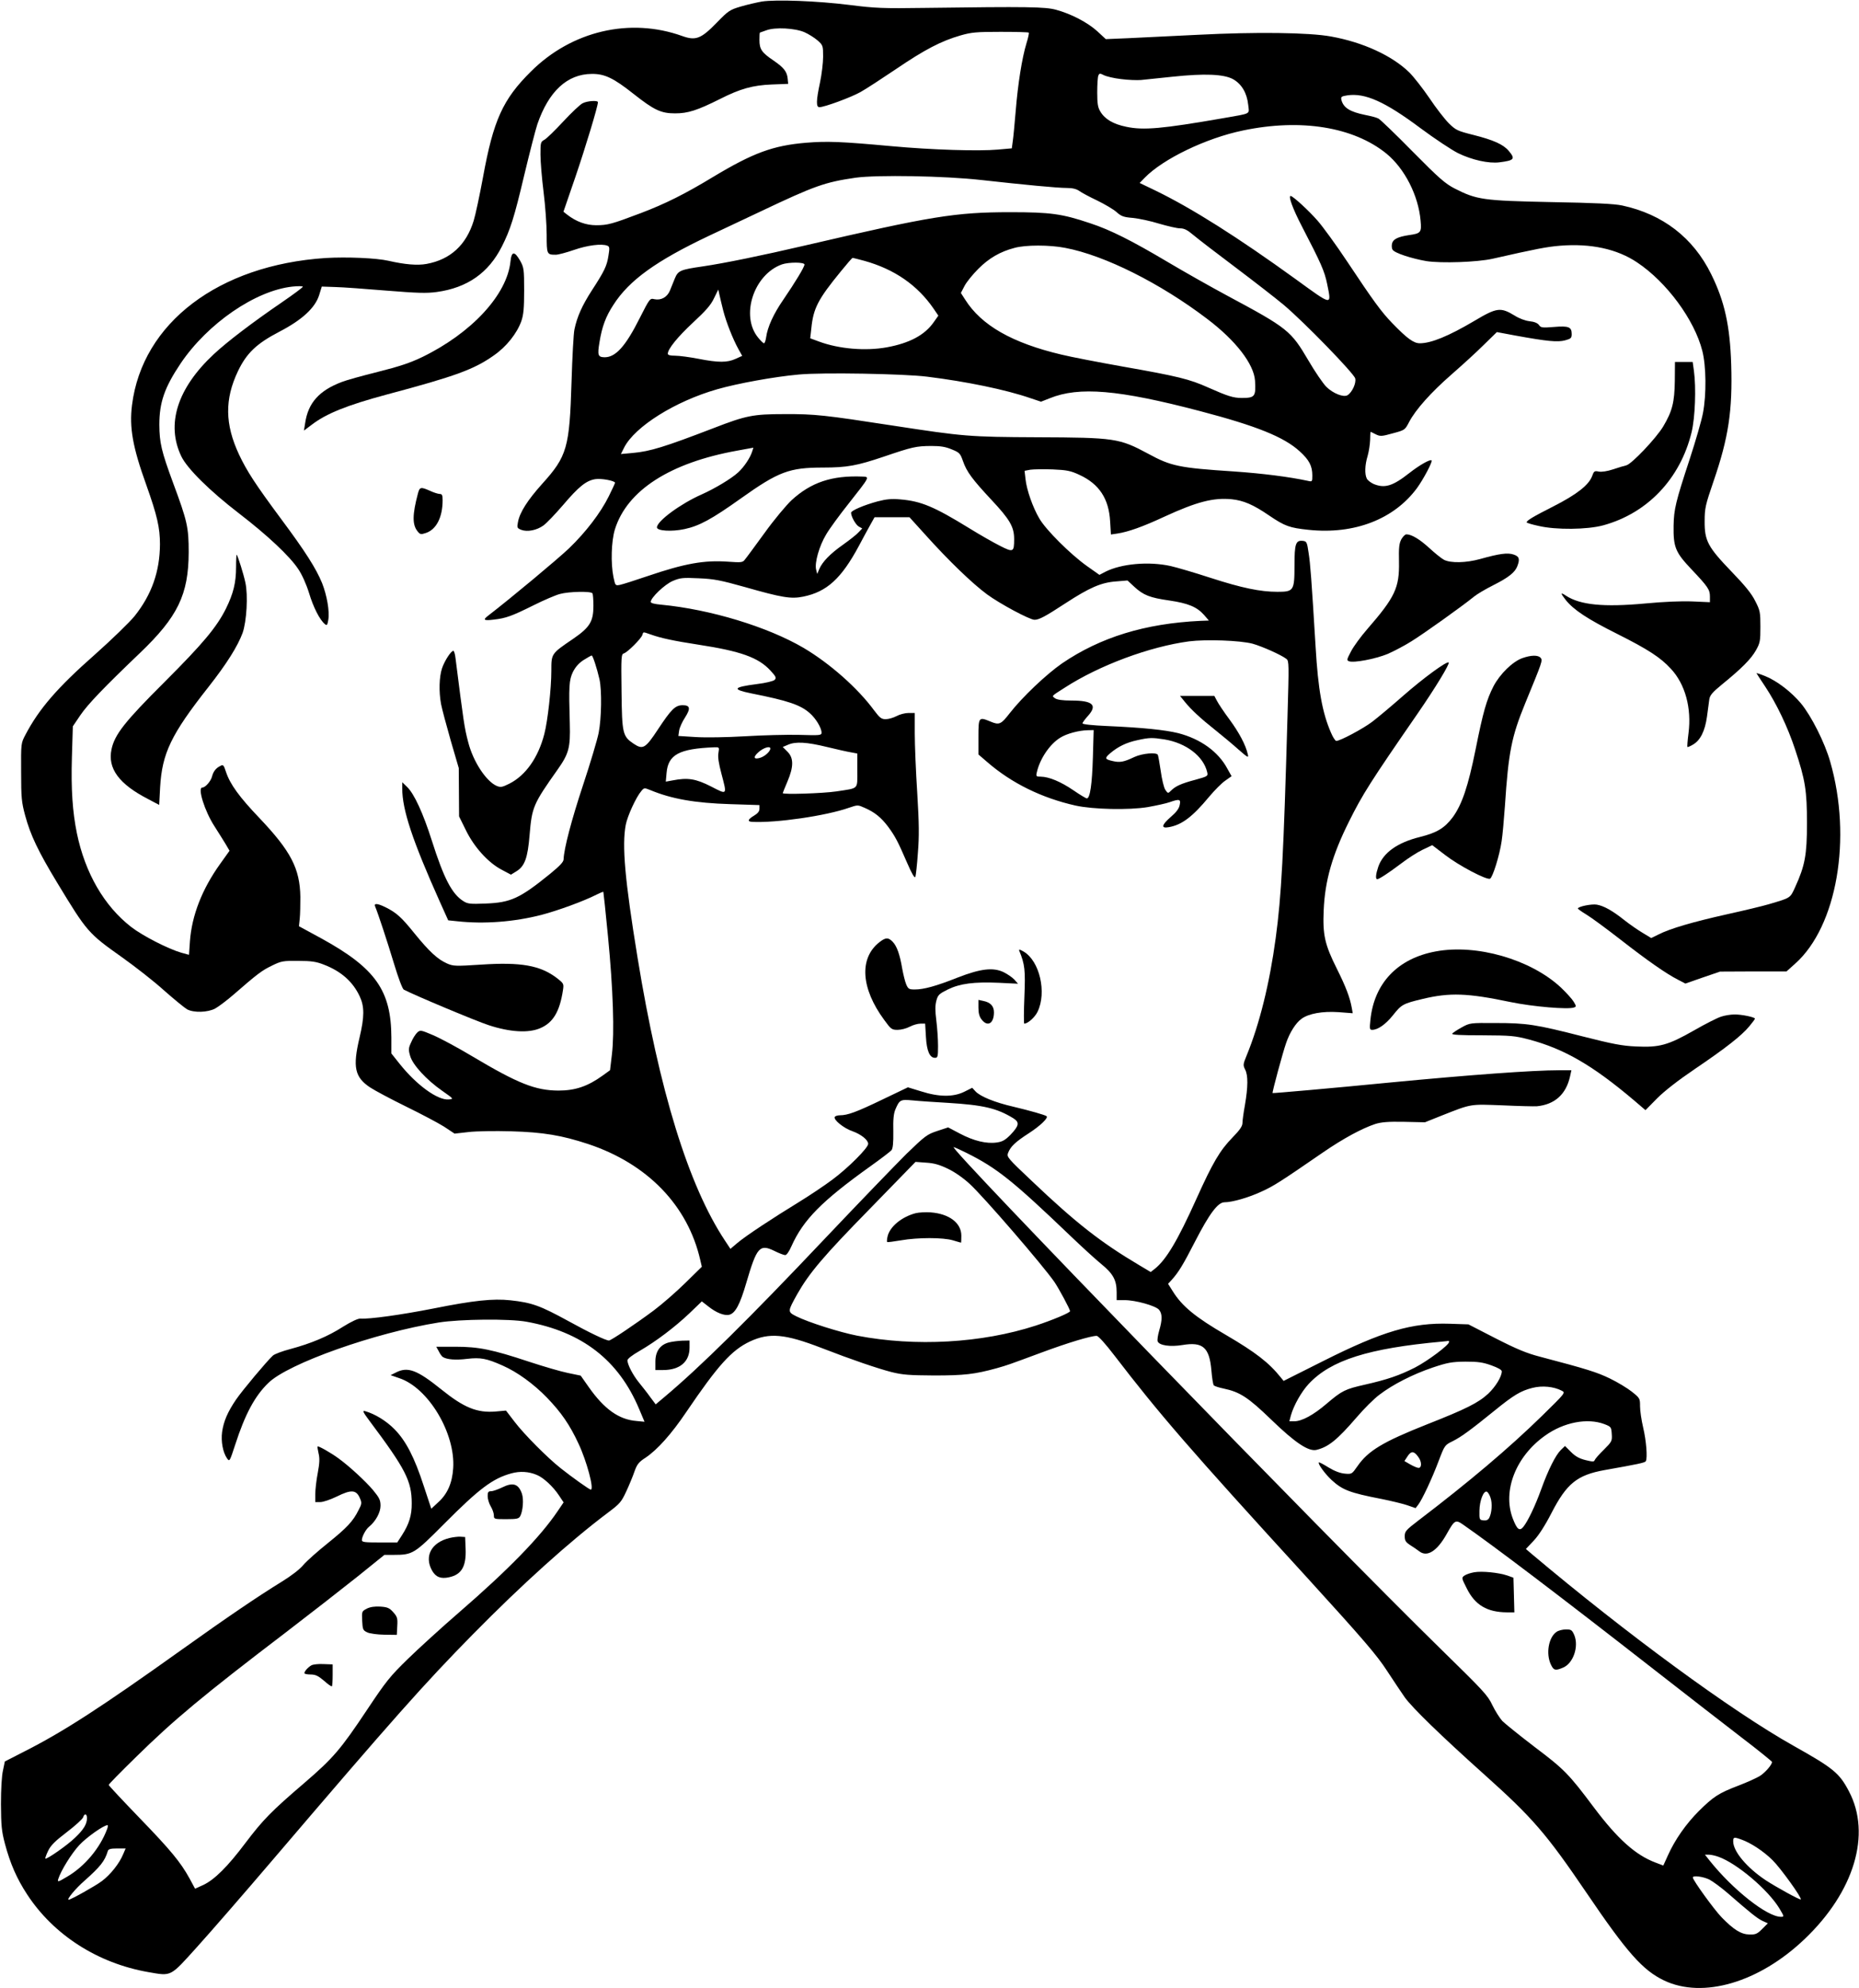
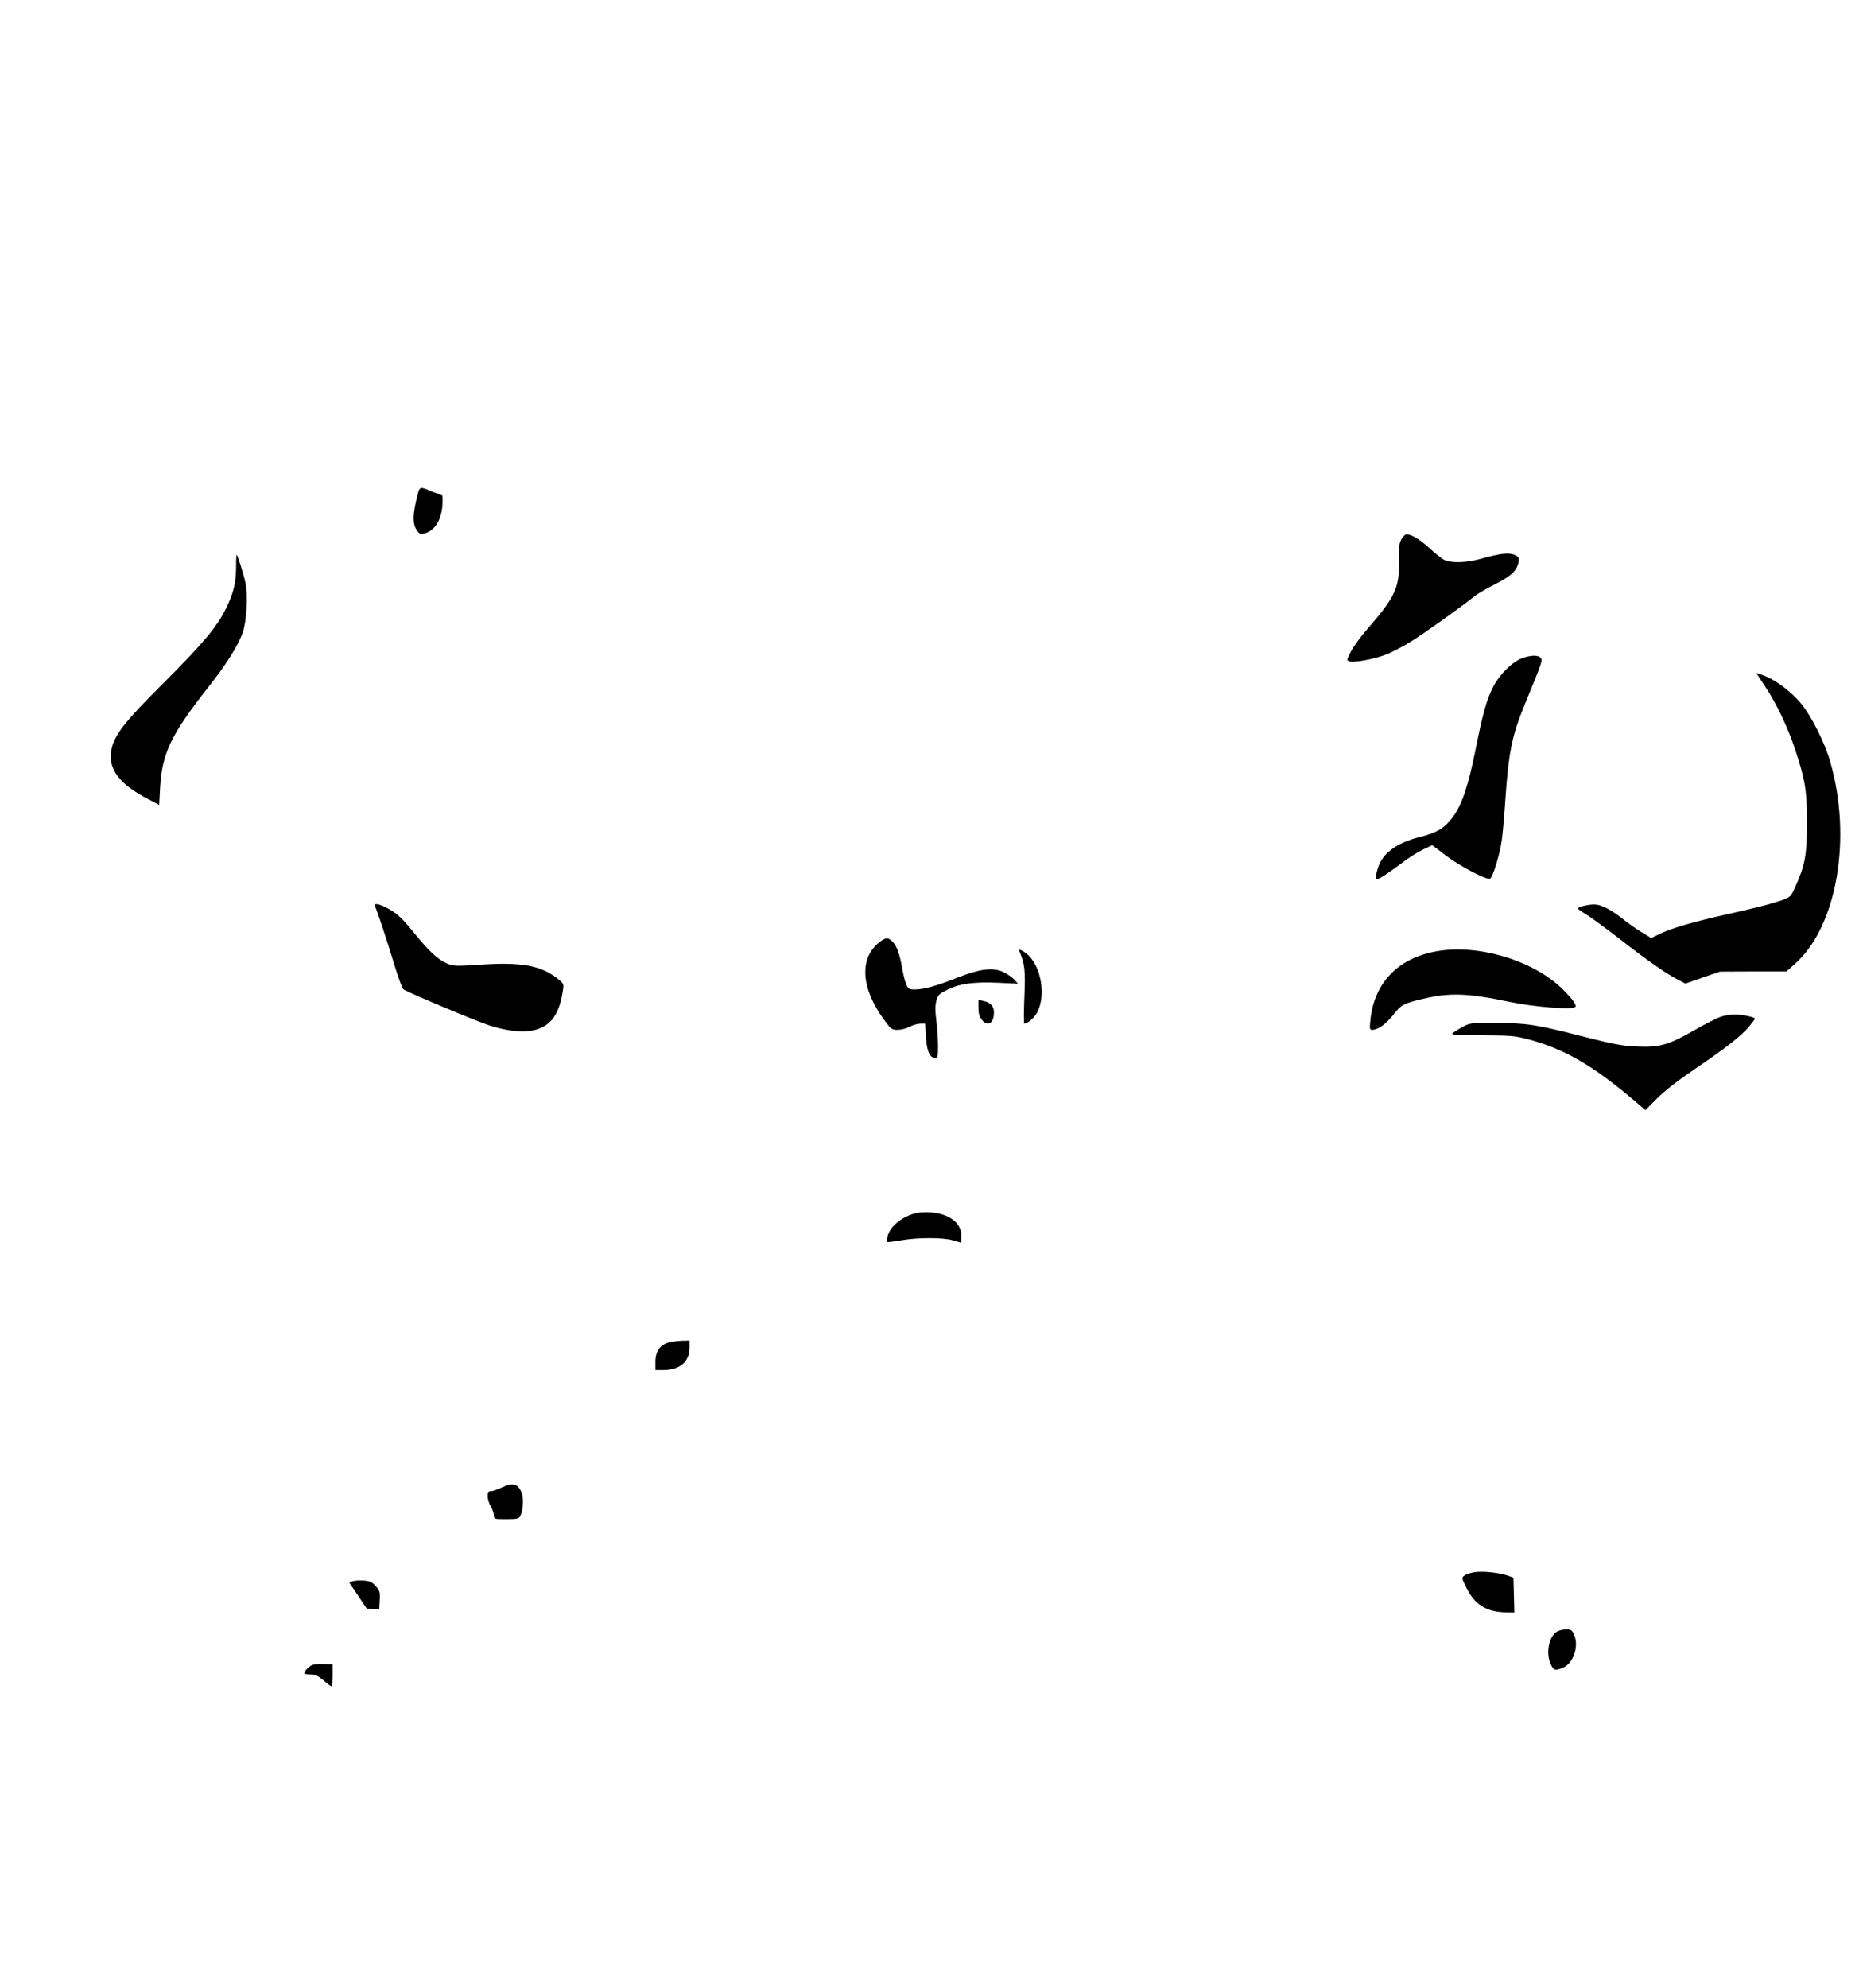
<svg xmlns="http://www.w3.org/2000/svg" version="1.0" width="1197pt" height="1280pt" viewBox="0 0 1197 1280" preserveAspectRatio="xMidYMid meet">
  <g transform="translate(0,1280) scale(0.1,-0.1)" fill="#000000" stroke="none">
-     <path d="M4905 12790 c-33 -6 -94 -20 -135 -32 -71 -21 -80 -27 -155 -104 -101 -104 -135 -117 -222 -86 -337 121 -712 33 -974 -228 -182 -180 -242 -314 -309 -681 -22 -119 -49 -245 -60 -280 -48 -156 -150 -250 -303 -278 -59 -11 -140 -4 -245 20 -78 18 -269 26 -405 18 -689 -45 -1181 -418 -1247 -947 -18 -144 4 -270 92 -514 70 -197 88 -275 88 -382 -1 -175 -53 -324 -164 -463 -32 -39 -146 -150 -254 -246 -243 -214 -361 -351 -448 -517 -29 -55 -29 -55 -28 -240 0 -166 3 -195 26 -280 34 -126 84 -231 207 -434 191 -315 198 -324 417 -479 83 -59 205 -154 270 -213 66 -58 133 -113 149 -122 44 -23 132 -20 180 5 22 12 75 52 119 90 154 134 182 155 246 186 61 30 72 32 170 31 85 0 117 -5 165 -24 112 -43 187 -110 231 -204 31 -66 31 -131 -1 -266 -45 -190 -31 -254 67 -320 32 -21 137 -77 233 -124 96 -47 206 -105 244 -129 l68 -45 89 10 c49 6 172 8 274 5 208 -6 327 -26 497 -82 382 -127 642 -396 722 -747 l10 -43 -107 -105 c-59 -58 -150 -137 -202 -176 -121 -90 -276 -194 -289 -194 -20 0 -127 51 -261 125 -183 100 -235 119 -374 134 -112 12 -236 -1 -496 -53 -209 -41 -411 -69 -470 -65 -15 1 -58 -19 -111 -52 -96 -62 -206 -108 -340 -144 -50 -13 -101 -32 -112 -42 -39 -36 -195 -222 -237 -283 -55 -81 -80 -140 -90 -209 -8 -61 5 -131 32 -170 16 -22 17 -20 52 87 64 198 127 315 214 399 127 125 689 324 1097 389 139 22 455 25 565 5 358 -65 593 -247 725 -561 l35 -83 -52 5 c-113 9 -207 76 -307 218 l-52 74 -82 17 c-45 9 -158 42 -252 73 -235 78 -323 96 -473 96 l-123 0 16 -29 c8 -17 20 -33 26 -37 27 -17 85 -21 157 -12 86 10 125 3 230 -44 93 -41 199 -118 284 -206 91 -94 147 -175 203 -296 53 -112 102 -296 79 -296 -9 0 -125 83 -194 138 -86 68 -235 218 -296 298 l-56 73 -67 -6 c-119 -10 -204 25 -348 141 -159 128 -218 150 -296 109 l-32 -16 55 -19 c188 -62 363 -355 348 -580 -6 -95 -37 -166 -96 -219 l-45 -42 -48 145 c-60 185 -115 292 -189 367 -52 53 -125 98 -188 116 -20 6 -17 -3 27 -62 232 -310 272 -387 272 -531 1 -76 -17 -134 -62 -204 l-31 -48 -114 0 c-96 0 -114 2 -114 15 0 22 25 69 46 86 43 35 74 92 74 135 0 37 -7 51 -48 101 -48 57 -153 154 -222 204 -49 36 -130 82 -135 77 -2 -2 1 -22 6 -44 8 -31 7 -62 -5 -126 -9 -46 -16 -108 -16 -136 l0 -52 33 0 c18 0 65 16 104 35 97 48 128 45 152 -14 11 -25 10 -35 -10 -72 -36 -73 -75 -114 -199 -214 -65 -52 -136 -115 -157 -140 -23 -28 -78 -70 -138 -107 -159 -98 -349 -227 -650 -442 -517 -369 -755 -523 -1007 -651 l-127 -65 -12 -58 c-8 -34 -13 -120 -13 -217 1 -138 4 -173 26 -256 34 -127 76 -223 142 -324 171 -262 455 -444 781 -501 151 -26 138 -33 313 161 85 94 305 347 490 564 783 917 967 1124 1287 1450 314 319 622 597 871 784 76 57 85 68 117 137 19 41 43 99 53 129 16 44 27 59 71 87 76 51 167 153 262 294 203 299 291 398 410 454 125 58 225 49 461 -42 193 -75 361 -132 450 -155 72 -18 115 -21 275 -22 194 0 261 8 400 46 80 23 65 18 295 103 167 62 314 106 351 106 11 0 56 -50 115 -127 288 -375 479 -597 1238 -1427 367 -403 451 -501 516 -601 43 -66 95 -143 115 -172 50 -69 231 -245 510 -495 314 -281 401 -382 660 -763 261 -385 362 -499 500 -565 250 -119 612 -13 905 267 319 304 431 675 285 951 -61 117 -100 149 -355 292 -398 223 -1079 723 -1690 1238 l-35 30 50 53 c33 35 74 99 115 179 98 190 165 244 342 276 214 38 259 47 265 57 12 20 3 134 -17 217 -11 47 -20 108 -20 137 0 50 -1 52 -52 93 -29 23 -93 62 -143 86 -83 40 -146 60 -450 140 -85 22 -150 49 -285 118 l-175 90 -120 4 c-243 8 -433 -48 -815 -240 l-255 -128 -18 22 c-77 96 -161 161 -352 273 -198 115 -284 186 -343 281 l-31 49 23 25 c45 50 74 98 150 246 93 181 148 254 190 254 51 0 158 31 241 70 77 35 122 64 395 252 130 89 248 153 335 182 39 12 82 16 185 14 l135 -3 110 44 c193 76 178 73 390 65 105 -5 204 -7 220 -6 115 11 188 76 214 191 l9 41 -77 0 c-173 0 -579 -30 -1101 -80 -356 -35 -744 -69 -746 -67 -4 4 67 266 87 322 24 70 63 130 99 156 46 34 136 50 238 43 l92 -7 -6 34 c-12 67 -38 136 -96 252 -78 156 -92 218 -85 377 8 190 55 355 163 571 87 175 137 254 441 694 116 168 209 322 201 330 -11 11 -163 -100 -294 -215 -76 -67 -166 -142 -199 -167 -58 -44 -206 -123 -231 -123 -6 0 -22 24 -34 53 -56 128 -83 278 -99 552 -27 444 -34 535 -45 605 -10 70 -13 75 -37 78 -46 5 -54 -18 -54 -158 0 -163 -5 -170 -110 -170 -111 0 -230 25 -431 90 -101 33 -217 67 -257 76 -141 31 -317 15 -420 -37 l-38 -20 -82 58 c-105 75 -263 232 -305 305 -42 71 -82 185 -89 254 l-6 53 37 7 c21 3 86 4 144 2 92 -4 116 -9 172 -35 128 -59 190 -154 198 -301 l5 -83 41 6 c71 11 162 43 304 109 209 96 314 123 432 112 77 -8 140 -35 242 -105 102 -69 131 -79 254 -92 294 -31 550 68 698 269 42 58 101 170 94 178 -9 9 -78 -30 -143 -81 -108 -85 -159 -100 -230 -71 -18 8 -38 23 -44 34 -15 29 -13 88 5 147 8 28 15 74 16 103 0 28 2 52 3 52 1 0 16 -7 33 -16 29 -14 37 -14 109 6 78 21 79 21 106 73 42 80 141 191 273 306 65 57 158 141 205 188 l87 85 118 -22 c208 -38 274 -44 322 -31 37 10 42 15 42 40 0 46 -19 54 -114 46 -76 -6 -85 -5 -97 13 -9 12 -30 21 -61 24 -27 3 -67 18 -95 36 -91 55 -114 53 -260 -34 -166 -98 -278 -144 -351 -144 -40 0 -82 31 -176 128 -72 74 -122 143 -291 397 -73 110 -160 229 -192 265 -58 66 -151 151 -171 158 -21 7 12 -83 72 -198 123 -237 144 -285 161 -367 29 -143 37 -144 -200 28 -376 272 -669 457 -903 571 l-104 50 33 34 c118 121 395 255 633 304 372 78 711 23 923 -149 118 -97 206 -270 220 -432 7 -76 2 -82 -77 -93 -70 -11 -100 -26 -107 -54 -3 -14 -2 -32 4 -40 12 -21 124 -57 217 -73 97 -15 327 -7 426 15 282 64 350 77 435 84 198 16 368 -21 497 -108 189 -126 368 -368 419 -569 25 -97 27 -281 4 -401 -9 -47 -47 -179 -85 -295 -91 -277 -102 -323 -104 -430 -2 -138 12 -171 114 -279 108 -114 120 -132 120 -177 l0 -36 -113 5 c-69 3 -186 -2 -302 -13 -269 -25 -420 -10 -512 50 -36 24 -37 18 -2 -27 52 -65 140 -123 334 -220 197 -99 277 -151 343 -223 93 -99 135 -254 114 -416 -6 -46 -9 -86 -7 -88 2 -2 19 5 37 16 46 27 76 86 89 179 6 43 13 94 15 112 4 26 20 45 81 95 128 104 188 165 219 220 27 48 29 60 29 152 0 93 -2 105 -33 165 -23 47 -65 99 -152 189 -153 159 -175 199 -174 326 0 83 5 104 57 256 97 282 123 456 114 752 -8 250 -42 406 -129 582 -116 235 -312 386 -573 442 -51 11 -178 17 -460 22 -437 9 -476 15 -618 87 -62 32 -101 66 -272 239 -110 112 -209 207 -220 212 -11 6 -49 16 -85 23 -98 20 -140 46 -153 97 -4 20 0 23 38 29 114 17 242 -40 471 -211 93 -69 202 -141 242 -161 90 -44 198 -68 267 -59 96 12 103 22 60 73 -35 42 -97 70 -227 103 -104 26 -114 31 -159 75 -27 27 -83 99 -125 162 -43 63 -101 137 -130 166 -111 108 -298 194 -504 231 -142 26 -484 30 -855 11 -171 -8 -374 -18 -452 -22 l-143 -6 -55 51 c-63 57 -169 112 -265 138 -70 19 -178 21 -845 12 -268 -4 -320 -2 -485 19 -207 26 -474 36 -565 22z m276 -198 c25 -11 62 -34 83 -52 35 -31 36 -34 36 -105 0 -39 -9 -114 -20 -166 -25 -117 -26 -159 -4 -159 32 0 201 62 264 97 36 20 140 88 232 150 181 123 288 179 413 215 70 20 102 23 257 23 97 0 179 -2 182 -5 3 -3 -4 -35 -15 -70 -28 -92 -55 -260 -69 -435 -7 -82 -15 -170 -19 -195 l-6 -45 -90 -8 c-122 -11 -425 -2 -685 22 -327 30 -414 33 -550 22 -212 -18 -339 -64 -600 -221 -180 -109 -306 -172 -464 -232 -185 -70 -213 -78 -287 -78 -66 0 -129 23 -187 68 l-24 19 77 224 c66 194 145 455 145 481 0 13 -69 9 -99 -7 -16 -8 -72 -61 -125 -118 -53 -57 -107 -110 -121 -117 -24 -13 -25 -18 -25 -95 0 -45 9 -153 20 -241 11 -87 20 -211 20 -275 0 -127 1 -129 59 -129 15 0 68 14 117 31 86 30 179 42 215 27 14 -5 15 -15 7 -63 -10 -67 -26 -100 -108 -226 -61 -95 -94 -167 -111 -249 -6 -25 -14 -178 -19 -340 -13 -422 -28 -477 -189 -655 -94 -105 -145 -184 -156 -247 -7 -35 -5 -38 21 -49 40 -15 100 -3 143 28 20 14 76 73 126 131 102 120 149 157 206 167 38 7 129 -10 129 -23 0 -4 -18 -42 -40 -87 -53 -107 -148 -231 -256 -335 -70 -67 -372 -319 -520 -433 -37 -28 -29 -34 35 -26 80 9 117 23 256 92 66 33 143 66 170 73 58 16 201 19 210 4 3 -5 6 -41 6 -80 0 -101 -23 -139 -131 -213 -141 -96 -140 -94 -140 -206 0 -113 -23 -321 -45 -406 -39 -152 -120 -267 -225 -320 -46 -23 -56 -25 -81 -15 -68 29 -152 156 -184 281 -25 94 -30 132 -82 542 -3 26 -9 47 -14 47 -15 0 -57 -65 -73 -113 -18 -55 -21 -148 -6 -230 6 -31 34 -136 62 -234 l52 -178 1 -156 1 -155 43 -87 c52 -108 143 -210 231 -256 l60 -32 34 21 c55 33 74 87 86 234 15 180 23 199 180 421 73 103 83 142 79 294 -7 246 -5 282 20 335 17 33 38 57 69 77 25 16 49 29 52 29 7 0 34 -83 50 -153 16 -72 13 -251 -5 -344 -9 -46 -54 -196 -100 -335 -75 -226 -124 -413 -126 -480 0 -17 -24 -42 -86 -93 -196 -159 -254 -186 -418 -192 -98 -4 -114 -2 -142 16 -73 46 -125 146 -202 388 -57 179 -114 303 -160 347 l-31 30 0 -40 c0 -138 66 -336 242 -729 l54 -120 59 -6 c172 -19 366 -4 541 41 107 28 274 89 356 131 22 11 41 19 43 17 1 -2 15 -131 30 -288 33 -342 42 -618 25 -759 l-12 -101 -47 -34 c-97 -70 -177 -97 -286 -97 -148 1 -259 45 -553 220 -95 57 -209 118 -254 137 -78 33 -82 34 -101 17 -11 -10 -29 -38 -39 -62 -18 -38 -19 -48 -7 -89 16 -57 105 -154 207 -225 74 -52 74 -52 42 -55 -71 -7 -209 93 -319 232 l-51 64 0 103 c-1 302 -102 445 -446 635 l-149 81 5 49 c3 27 4 90 4 140 -3 183 -61 294 -263 507 -131 137 -190 219 -216 298 -15 46 -18 48 -38 37 -28 -14 -44 -36 -52 -68 -8 -30 -43 -70 -62 -70 -33 0 15 -153 79 -251 23 -35 53 -85 69 -110 l27 -46 -60 -84 c-117 -163 -183 -333 -195 -499 l-6 -87 -51 14 c-85 25 -247 108 -321 165 -174 135 -297 347 -350 604 -28 138 -38 282 -32 489 l6 199 48 71 c48 71 153 180 383 400 245 234 314 377 315 650 0 160 -9 200 -100 445 -76 206 -88 259 -89 375 0 144 33 240 137 395 174 258 483 470 721 495 36 4 66 3 66 -1 -1 -5 -60 -49 -133 -99 -190 -130 -352 -253 -440 -335 -236 -220 -309 -452 -209 -659 38 -78 182 -221 372 -367 182 -140 325 -274 380 -357 24 -35 52 -97 70 -155 28 -93 69 -173 102 -200 13 -11 16 -7 22 28 9 55 -9 157 -40 236 -39 95 -109 205 -264 413 -166 224 -220 307 -271 415 -91 195 -93 355 -7 536 56 117 120 178 268 255 146 76 229 153 255 235 l17 55 87 -3 c47 -1 195 -12 329 -23 199 -16 257 -18 324 -9 197 27 334 123 420 294 54 107 79 185 143 456 35 146 73 294 85 330 73 212 192 323 350 324 83 1 140 -26 270 -129 132 -104 176 -125 267 -125 82 0 142 19 288 92 132 67 212 89 335 94 l105 4 -3 32 c-4 46 -24 72 -91 118 -76 51 -91 73 -91 132 0 27 1 48 3 48 1 0 20 7 42 15 56 21 185 14 246 -13z m2037 -301 c44 -6 102 -8 129 -6 26 3 117 12 202 21 207 22 331 17 391 -16 55 -31 89 -89 97 -164 7 -64 25 -54 -162 -87 -392 -68 -512 -79 -624 -55 -83 17 -137 49 -166 98 -16 26 -20 51 -20 123 0 50 3 98 7 108 7 16 10 16 36 3 16 -8 65 -20 110 -25z m-898 -650 c278 -31 489 -51 548 -51 37 0 62 -6 81 -19 15 -11 67 -39 116 -62 49 -24 105 -57 124 -74 31 -28 46 -33 106 -38 39 -4 115 -20 169 -37 55 -16 115 -30 134 -30 27 0 47 -10 86 -43 28 -24 151 -118 272 -209 122 -92 261 -200 310 -241 133 -112 452 -441 460 -473 8 -30 -20 -90 -49 -108 -25 -16 -94 11 -137 54 -21 21 -73 97 -115 169 -113 192 -132 208 -520 416 -110 59 -283 157 -384 217 -234 139 -371 208 -502 251 -181 61 -256 71 -514 71 -354 0 -511 -26 -1320 -214 -275 -64 -517 -114 -660 -135 -145 -21 -159 -27 -180 -78 -9 -23 -24 -59 -32 -79 -18 -42 -57 -63 -100 -54 -28 7 -30 4 -93 -120 -92 -184 -156 -254 -227 -254 -43 1 -47 13 -33 97 16 99 40 165 90 241 101 158 277 284 615 444 66 31 217 102 335 158 348 165 411 187 609 216 140 19 571 12 811 -15z m540 -437 c253 -48 612 -228 913 -457 184 -139 300 -290 308 -397 6 -103 0 -112 -86 -112 -54 0 -91 12 -215 67 -120 54 -197 73 -550 135 -157 28 -334 62 -395 77 -317 75 -516 188 -621 355 l-27 42 24 46 c13 25 53 74 89 110 68 68 140 110 232 134 71 20 227 20 328 0z m-1295 -83 c194 -54 342 -156 447 -309 l30 -44 -29 -41 c-58 -84 -156 -136 -303 -163 -139 -25 -309 -10 -436 37 l-57 21 7 63 c13 130 42 187 191 369 38 47 72 86 75 86 3 0 37 -9 75 -19z m-385 -24 c0 -16 -59 -113 -136 -226 -63 -91 -102 -176 -111 -243 -3 -21 -9 -38 -14 -38 -4 0 -21 16 -37 36 -116 140 -29 407 153 472 44 15 145 15 145 -1z m-523 -297 c19 -74 62 -183 98 -248 l24 -43 -42 -19 c-54 -25 -111 -25 -239 0 -57 11 -124 20 -150 20 -33 0 -48 4 -48 13 0 30 63 108 163 201 80 74 114 112 134 155 l28 57 8 -36 c4 -19 15 -64 24 -100z m1313 -425 c252 -31 508 -84 664 -138 l69 -23 56 22 c189 77 444 55 966 -82 366 -96 542 -167 643 -259 62 -56 82 -95 82 -156 0 -40 -1 -41 -27 -35 -120 26 -292 48 -480 61 -352 23 -403 34 -550 114 -186 100 -215 104 -713 106 -441 2 -473 5 -930 75 -442 68 -503 75 -700 74 -200 0 -246 -9 -455 -90 -315 -121 -408 -150 -520 -160 l-77 -7 21 42 c69 135 329 298 599 375 128 37 368 81 527 95 148 14 675 5 825 -14z m158 -468 c50 -20 55 -26 72 -74 24 -70 60 -118 183 -250 120 -128 147 -175 147 -254 0 -84 -6 -86 -89 -44 -40 20 -130 71 -201 115 -226 139 -310 174 -443 185 -55 5 -90 2 -147 -13 -88 -24 -170 -59 -170 -73 0 -24 30 -78 50 -89 l22 -12 -24 -25 c-12 -14 -57 -49 -99 -79 -84 -59 -134 -111 -154 -158 l-13 -31 -7 28 c-11 43 20 153 65 227 21 36 86 125 145 199 137 174 136 171 88 173 -197 8 -330 -37 -456 -152 -34 -32 -113 -126 -174 -211 -62 -85 -119 -163 -128 -173 -13 -17 -23 -18 -107 -12 -153 11 -278 -11 -519 -93 -79 -27 -158 -52 -176 -56 -31 -6 -31 -6 -43 50 -18 89 -14 230 9 306 78 252 355 430 788 508 l104 19 -7 -22 c-12 -41 -53 -103 -92 -138 -45 -41 -151 -104 -234 -141 -136 -60 -288 -172 -288 -212 0 -23 95 -29 178 -11 94 20 174 63 362 197 243 173 312 199 529 199 155 0 219 12 391 70 185 63 208 68 305 69 61 0 93 -5 133 -22z m-165 -555 c146 -162 296 -307 392 -378 83 -61 275 -164 306 -164 30 0 69 21 199 106 155 101 230 134 327 141 l73 6 44 -41 c59 -54 100 -70 226 -88 121 -18 176 -41 222 -92 l32 -37 -55 -2 c-355 -17 -643 -105 -891 -274 -102 -71 -256 -217 -337 -321 -56 -72 -67 -77 -124 -53 -75 31 -77 29 -77 -99 l0 -113 58 -50 c156 -135 349 -230 567 -279 113 -25 344 -30 465 -10 56 10 120 24 142 32 63 22 72 19 64 -18 -4 -23 -22 -47 -56 -76 -62 -54 -66 -77 -13 -67 83 15 151 66 258 195 35 42 82 89 104 104 l41 29 -28 50 c-58 108 -172 190 -315 227 -85 21 -231 36 -459 46 -93 4 -158 11 -158 17 0 5 16 27 36 49 62 69 30 98 -107 98 -57 0 -91 5 -105 14 -23 17 -27 12 62 69 223 144 546 264 800 298 111 14 329 6 409 -15 61 -17 185 -72 218 -98 17 -13 17 -32 7 -373 -25 -886 -39 -1154 -76 -1425 -39 -290 -104 -553 -187 -755 -23 -56 -24 -62 -10 -90 20 -37 19 -112 -1 -229 -9 -49 -16 -101 -16 -116 0 -20 -17 -45 -64 -93 -81 -83 -127 -161 -232 -394 -122 -271 -195 -393 -269 -452 l-26 -20 -72 43 c-248 147 -408 272 -689 539 -161 152 -167 159 -157 185 16 41 46 70 136 128 72 47 124 97 112 108 -9 8 -112 37 -213 61 -122 28 -214 66 -245 99 l-21 23 -52 -26 c-70 -34 -161 -34 -277 3 l-85 26 -165 -79 c-166 -80 -223 -101 -273 -101 -15 0 -30 -5 -33 -10 -11 -18 58 -74 115 -93 55 -20 100 -56 100 -81 0 -26 -129 -155 -230 -230 -52 -39 -151 -105 -218 -146 -170 -104 -338 -215 -393 -261 l-46 -39 -35 53 c-235 354 -423 964 -563 1822 -82 502 -101 722 -76 855 11 57 67 179 100 217 18 22 20 22 57 7 137 -57 287 -84 517 -91 l187 -6 0 -24 c0 -16 -11 -30 -35 -44 -40 -24 -45 -38 -12 -40 154 -8 477 39 624 91 56 19 56 19 101 -1 64 -28 106 -62 151 -122 46 -63 61 -92 121 -230 31 -72 49 -103 54 -92 3 9 11 78 16 153 9 108 8 190 -4 387 -9 138 -16 310 -16 383 l0 132 -40 0 c-22 0 -57 -9 -77 -20 -21 -11 -52 -20 -70 -20 -28 0 -38 8 -75 57 -105 143 -285 302 -454 402 -232 136 -601 248 -916 278 -44 4 -68 10 -68 18 0 27 90 113 142 135 48 20 63 22 168 17 98 -4 141 -13 295 -56 242 -69 298 -78 377 -62 152 31 245 116 358 326 23 44 56 104 72 133 l29 52 113 0 112 0 107 -118z m-1772 -637 c64 -23 148 -41 304 -65 275 -42 388 -83 465 -166 37 -40 40 -48 28 -61 -9 -8 -56 -20 -115 -27 -154 -20 -162 -34 -35 -60 237 -47 316 -74 376 -127 39 -34 76 -95 76 -126 0 -17 -11 -18 -142 -14 -79 2 -236 -2 -351 -9 -120 -7 -254 -9 -318 -5 l-111 7 5 35 c3 19 20 57 38 84 37 58 33 79 -15 79 -48 0 -73 -25 -159 -155 -81 -123 -97 -133 -157 -93 -71 48 -75 65 -78 335 -3 229 -2 242 16 247 24 8 110 94 118 118 7 22 2 21 55 3z m2846 -792 c-5 -170 -18 -263 -39 -263 -5 0 -44 23 -86 52 -82 56 -157 87 -210 88 -30 0 -32 2 -26 28 20 88 84 182 151 223 41 26 120 47 177 48 l38 1 -5 -177z m460 117 c140 -23 252 -108 276 -211 6 -25 4 -27 -76 -49 -91 -24 -128 -41 -157 -70 -19 -19 -20 -19 -37 6 -9 14 -22 68 -29 120 -8 53 -16 99 -19 105 -11 17 -99 9 -150 -14 -69 -33 -94 -37 -138 -27 -54 12 -57 18 -17 52 50 42 103 68 174 83 76 17 96 17 173 5z m-2172 -49 c66 -16 137 -32 158 -35 l37 -7 0 -109 c0 -126 13 -112 -135 -135 -88 -13 -345 -21 -345 -11 0 2 14 36 30 74 41 96 41 153 0 193 l-30 30 33 14 c49 22 121 18 252 -14z m-699 -38 c-5 -26 2 -69 19 -133 37 -141 40 -138 -67 -83 -98 50 -150 58 -247 39 l-44 -8 5 56 c10 118 81 156 306 165 34 1 34 1 28 -36z m334 28 c0 -19 -37 -52 -67 -60 -40 -12 -45 5 -10 36 32 29 77 43 77 24z m1144 -2281 c227 -14 315 -34 422 -100 40 -26 36 -47 -20 -106 -33 -33 -51 -44 -87 -49 -66 -10 -149 10 -238 57 l-76 40 -70 -23 c-66 -22 -78 -31 -199 -148 -70 -70 -305 -313 -521 -541 -490 -518 -806 -830 -1036 -1023 l-57 -48 -36 48 c-19 27 -52 68 -72 93 -39 48 -73 114 -74 142 0 10 29 33 78 61 107 62 227 153 322 243 l79 76 40 -31 c52 -42 105 -63 137 -55 39 10 69 67 109 204 68 232 86 253 181 207 30 -15 61 -27 70 -27 9 0 25 23 40 57 76 170 195 291 510 516 66 47 126 93 134 102 9 11 13 46 12 121 -2 74 2 115 13 141 27 63 32 66 110 59 38 -4 141 -11 229 -16z m119 -322 c197 -98 299 -180 673 -538 67 -64 153 -143 192 -175 80 -65 102 -106 102 -185 l0 -50 52 0 c69 0 199 -36 221 -62 21 -25 22 -64 1 -134 -9 -31 -13 -61 -10 -69 10 -27 81 -37 160 -24 131 22 173 -15 186 -162 4 -50 11 -94 16 -98 5 -5 33 -14 62 -20 105 -22 158 -56 307 -200 155 -150 241 -207 292 -195 77 19 133 64 258 209 47 55 113 121 147 146 86 66 216 132 343 175 96 32 123 37 210 38 82 0 112 -4 168 -24 44 -16 67 -29 67 -39 -1 -35 -40 -98 -87 -143 -64 -59 -141 -98 -395 -198 -285 -113 -379 -170 -448 -270 -35 -50 -36 -51 -81 -47 -31 3 -65 16 -105 40 -32 20 -60 35 -62 32 -8 -8 39 -73 82 -113 70 -64 115 -82 321 -122 60 -12 135 -30 165 -40 l55 -19 17 22 c26 34 90 171 132 283 38 100 39 101 90 126 56 28 118 74 271 198 122 99 167 126 242 145 63 16 137 9 189 -18 25 -13 25 -13 -128 -163 -211 -206 -467 -423 -798 -675 -77 -59 -85 -68 -85 -99 0 -28 6 -38 35 -57 19 -12 46 -30 60 -41 50 -38 114 3 175 112 51 91 57 95 107 60 197 -137 609 -449 1224 -929 204 -159 459 -357 567 -440 108 -82 196 -154 197 -158 0 -18 -44 -69 -79 -91 -20 -12 -81 -40 -136 -61 -129 -49 -163 -72 -256 -164 -82 -82 -154 -184 -200 -287 l-29 -64 -50 19 c-130 49 -245 153 -397 355 -161 215 -190 245 -381 389 -97 74 -191 150 -209 168 -17 19 -46 65 -64 102 -29 63 -59 94 -331 360 -744 728 -3191 3249 -3137 3232 13 -4 50 -21 82 -37z m-120 -102 c43 -20 100 -60 140 -97 88 -80 474 -527 547 -633 29 -43 100 -175 100 -187 0 -10 -111 -57 -221 -93 -348 -113 -774 -137 -1149 -65 -113 22 -315 86 -393 125 -57 29 -56 30 6 142 77 136 170 246 467 549 l295 303 68 -5 c51 -3 86 -13 140 -39z m3227 -1116 c0 -19 -136 -121 -219 -164 -101 -51 -177 -77 -322 -110 -128 -29 -147 -38 -246 -122 -85 -73 -160 -114 -210 -114 l-31 0 10 38 c18 64 68 153 115 203 143 153 385 229 858 272 22 2 41 4 43 5 1 1 2 -2 2 -8z m1000 -528 c44 -17 45 -19 48 -64 3 -45 1 -49 -51 -101 -30 -29 -56 -59 -59 -67 -3 -11 -13 -11 -58 0 -40 10 -65 23 -94 52 l-39 39 -27 -26 c-33 -32 -81 -127 -126 -252 -39 -108 -86 -206 -115 -242 -25 -31 -41 -18 -69 55 -66 177 20 398 209 532 120 86 272 115 381 74z m-1196 -214 c21 -29 21 -68 0 -68 -8 0 -32 10 -53 22 l-38 22 21 32 c23 35 42 33 70 -8z m-5678 -113 c43 -17 106 -76 143 -132 l30 -45 -40 -59 c-112 -165 -314 -373 -634 -650 -110 -95 -258 -230 -329 -299 -116 -113 -141 -145 -261 -325 -172 -258 -218 -312 -405 -473 -215 -184 -267 -238 -380 -387 -114 -152 -199 -236 -271 -270 l-53 -24 -35 65 c-59 107 -121 182 -326 394 -107 111 -195 205 -195 209 0 5 78 84 173 177 247 243 436 400 966 804 162 124 371 287 465 362 l171 138 58 0 c125 0 134 6 327 200 225 226 312 292 433 325 55 15 111 12 163 -10z m6141 -146 c13 -36 9 -98 -8 -131 -7 -13 -19 -18 -37 -16 -26 3 -27 5 -26 63 1 63 26 129 47 122 7 -2 18 -19 24 -38z m-9037 -2064 c0 -38 -22 -74 -77 -126 -49 -48 -184 -142 -191 -134 -2 2 6 25 18 50 17 35 45 63 120 120 54 41 101 84 105 95 9 28 25 25 25 -5z m129 -72 c-46 -122 -144 -239 -257 -305 -59 -35 -63 -36 -57 -15 17 54 85 164 135 218 47 51 158 129 182 129 4 0 3 -12 -3 -27z m10522 -65 c61 -21 145 -76 203 -134 50 -49 190 -243 181 -252 -5 -5 -156 78 -225 123 -122 81 -210 186 -210 250 0 28 4 30 51 13z m-10418 -95 c-24 -59 -81 -131 -137 -173 -41 -31 -200 -120 -214 -120 -15 0 46 74 103 123 101 90 130 126 149 190 4 13 17 17 60 17 l55 0 -16 -37z m10273 -17 c118 -42 319 -212 392 -333 31 -52 31 -53 9 -53 -89 0 -310 175 -459 362 l-30 38 25 0 c13 0 42 -6 63 -14z m-60 -146 c23 -12 76 -51 119 -88 141 -123 189 -162 223 -178 l35 -16 -37 -37 c-31 -31 -42 -36 -81 -35 -54 1 -101 30 -180 111 -49 51 -185 239 -185 256 0 15 66 6 106 -13z" />
-     <path d="M3287 11117 c-22 -215 -251 -462 -571 -617 -75 -36 -147 -60 -283 -94 -100 -25 -205 -54 -232 -65 -146 -55 -217 -135 -236 -264 l-8 -49 48 36 c96 74 229 127 485 196 443 118 563 162 690 252 81 56 149 142 177 221 14 41 18 82 18 197 0 136 -2 148 -25 190 -37 65 -56 64 -63 -3z" />
    <path d="M2691 9623 c-36 -136 -37 -201 -2 -244 16 -20 21 -21 54 -10 67 23 107 101 107 211 0 33 -4 40 -19 40 -10 0 -38 9 -62 20 -60 27 -67 25 -78 -17z" />
    <path d="M1520 9149 c0 -100 -17 -169 -65 -267 -60 -120 -148 -225 -395 -472 -257 -256 -322 -339 -342 -434 -26 -123 48 -224 237 -321 l70 -37 6 114 c13 219 70 339 311 645 118 150 188 262 220 348 26 74 36 242 18 324 -11 53 -48 171 -56 180 -2 2 -4 -34 -4 -80z" />
    <path d="M2416 6963 c17 -40 76 -218 121 -367 27 -90 54 -162 63 -167 68 -36 469 -204 547 -229 137 -45 257 -52 332 -19 82 35 125 106 146 245 6 41 5 43 -40 78 -107 81 -230 103 -487 86 -168 -11 -180 -10 -221 8 -59 26 -114 77 -209 194 -82 102 -115 132 -185 167 -53 26 -78 28 -67 4z" />
-     <path d="M7628 8283 c41 -51 101 -107 197 -183 44 -35 111 -91 148 -124 64 -56 68 -57 61 -30 -13 58 -56 139 -118 223 -35 47 -71 101 -80 119 l-17 32 -110 0 -111 0 30 -37z" />
    <path d="M5662 6734 c-131 -103 -119 -297 32 -501 43 -59 48 -63 86 -63 22 0 57 9 77 20 21 11 52 20 69 20 l31 0 5 -84 c5 -91 24 -136 58 -136 18 0 20 7 20 77 0 42 -5 115 -11 163 -8 63 -8 96 0 127 10 38 18 45 74 73 78 38 168 50 329 43 l123 -6 -24 27 c-13 14 -44 35 -68 47 -68 33 -149 23 -296 -34 -138 -55 -219 -77 -276 -77 -38 0 -43 3 -56 33 -8 19 -19 65 -26 103 -15 89 -34 143 -61 171 -28 29 -45 29 -86 -3z" />
    <path d="M6563 6679 c36 -87 40 -125 33 -296 -4 -95 -4 -173 -1 -173 23 0 69 41 86 77 60 124 13 327 -90 387 -24 14 -32 16 -28 5z" />
    <path d="M6300 6313 c0 -36 6 -58 21 -77 38 -49 79 -25 79 47 0 40 -23 64 -68 73 l-32 7 0 -50z" />
    <path d="M4308 4158 c-58 -15 -88 -58 -88 -124 l0 -54 50 0 c107 0 170 53 170 144 l0 46 -47 -1 c-27 -1 -65 -6 -85 -11z" />
    <path d="M9492 2678 c-23 -4 -51 -13 -62 -21 -20 -14 -20 -15 15 -84 53 -106 130 -152 258 -153 l48 0 -3 112 -3 111 -39 14 c-56 19 -164 30 -214 21z" />
    <path d="M10022 2294 c-51 -35 -69 -140 -36 -210 18 -38 29 -41 78 -20 66 27 103 135 73 209 -15 34 -20 37 -54 37 -21 0 -49 -7 -61 -16z" />
    <path d="M5897 4990 c-90 -23 -168 -87 -182 -150 -4 -17 -5 -33 -3 -36 3 -2 42 3 89 11 109 19 271 19 335 0 27 -8 50 -15 52 -15 1 0 2 20 2 45 0 82 -78 141 -198 150 -31 2 -74 0 -95 -5z" />
    <path d="M3235 3225 c-27 -13 -60 -25 -72 -25 -19 0 -23 -6 -23 -32 0 -18 9 -48 20 -66 11 -18 20 -44 20 -57 0 -25 2 -25 80 -25 69 0 81 3 90 20 17 33 23 106 11 143 -22 64 -57 76 -126 42z" />
-     <path d="M2896 2899 c-118 -28 -166 -117 -114 -210 24 -42 56 -55 110 -43 80 17 111 70 106 184 l-3 75 -30 2 c-16 1 -48 -3 -69 -8z" />
-     <path d="M2362 2444 c-32 -17 -33 -18 -30 -78 3 -56 5 -62 33 -75 17 -8 63 -14 110 -15 l80 -1 3 57 c3 50 0 60 -26 89 -24 27 -37 33 -83 36 -37 2 -64 -2 -87 -13z" />
+     <path d="M2362 2444 l80 -1 3 57 c3 50 0 60 -26 89 -24 27 -37 33 -83 36 -37 2 -64 -2 -87 -13z" />
    <path d="M2005 2079 c-22 -13 -45 -38 -45 -51 0 -4 18 -8 39 -8 32 0 49 -8 87 -40 25 -23 49 -39 51 -36 3 3 5 36 5 73 l0 68 -58 2 c-33 2 -68 -2 -79 -8z" />
-     <path d="M10784 10347 c-2 -137 -16 -194 -75 -293 -45 -75 -204 -243 -238 -250 -14 -3 -53 -15 -86 -26 -36 -12 -71 -17 -90 -14 -28 6 -32 3 -43 -28 -21 -58 -99 -119 -248 -195 -134 -68 -174 -92 -174 -104 0 -3 35 -14 78 -23 112 -26 311 -24 415 4 285 78 496 300 569 599 23 95 30 287 15 396 l-8 57 -57 0 -57 0 -1 -123z" />
    <path d="M9023 9328 c-14 -27 -17 -54 -15 -145 3 -167 -25 -227 -205 -434 -40 -46 -87 -110 -103 -141 -28 -53 -30 -59 -14 -65 31 -12 171 15 249 47 41 18 112 55 157 84 79 49 324 224 399 285 19 16 75 49 125 74 97 49 139 82 154 122 18 47 12 63 -24 75 -39 13 -91 6 -216 -29 -90 -25 -189 -27 -232 -5 -17 9 -59 43 -95 76 -61 56 -114 88 -147 88 -9 0 -23 -15 -33 -32z" />
    <path d="M9802 8563 c-62 -22 -143 -101 -185 -180 -45 -88 -67 -164 -116 -409 -48 -237 -87 -352 -146 -434 -53 -71 -103 -101 -211 -128 -146 -36 -237 -101 -269 -191 -16 -47 -20 -81 -7 -81 12 0 73 40 154 101 43 33 105 73 139 89 l61 29 84 -64 c88 -68 265 -161 288 -152 17 7 62 151 75 242 6 39 15 140 21 225 23 350 43 448 131 663 111 270 113 275 99 292 -16 19 -62 18 -118 -2z" />
    <path d="M11310 8466 c0 -1 25 -40 56 -86 73 -110 145 -260 193 -406 65 -195 76 -264 76 -474 0 -204 -13 -273 -76 -411 -33 -72 -27 -68 -169 -110 -36 -11 -157 -40 -270 -65 -219 -49 -367 -92 -441 -130 l-47 -23 -56 34 c-32 19 -85 56 -119 83 -73 58 -129 90 -175 98 -32 6 -122 -12 -122 -25 0 -3 25 -21 55 -39 30 -18 128 -90 218 -160 177 -138 295 -220 371 -259 l48 -25 112 39 111 38 214 1 214 0 58 52 c267 240 365 806 224 1297 -35 124 -122 296 -189 377 -63 75 -157 147 -234 177 -28 11 -52 19 -52 17z" />
    <path d="M9245 6675 c-245 -45 -397 -204 -421 -441 -6 -57 -5 -64 11 -64 37 0 87 35 135 95 54 68 64 74 190 104 175 42 289 38 566 -20 145 -30 372 -49 409 -35 15 5 15 9 -2 37 -10 17 -48 59 -84 93 -194 180 -542 280 -804 231z" />
    <path d="M11082 6255 c-23 -7 -102 -47 -175 -89 -167 -95 -222 -110 -372 -103 -91 4 -152 16 -345 65 -301 77 -360 86 -560 86 -164 1 -165 1 -218 -28 -29 -16 -56 -34 -61 -40 -7 -8 49 -11 192 -11 186 -1 210 -3 302 -27 228 -61 410 -166 680 -395 l70 -60 76 77 c48 48 137 117 242 188 201 136 301 215 350 274 21 25 37 47 37 50 0 10 -88 28 -132 27 -24 0 -62 -6 -86 -14z" />
  </g>
</svg>